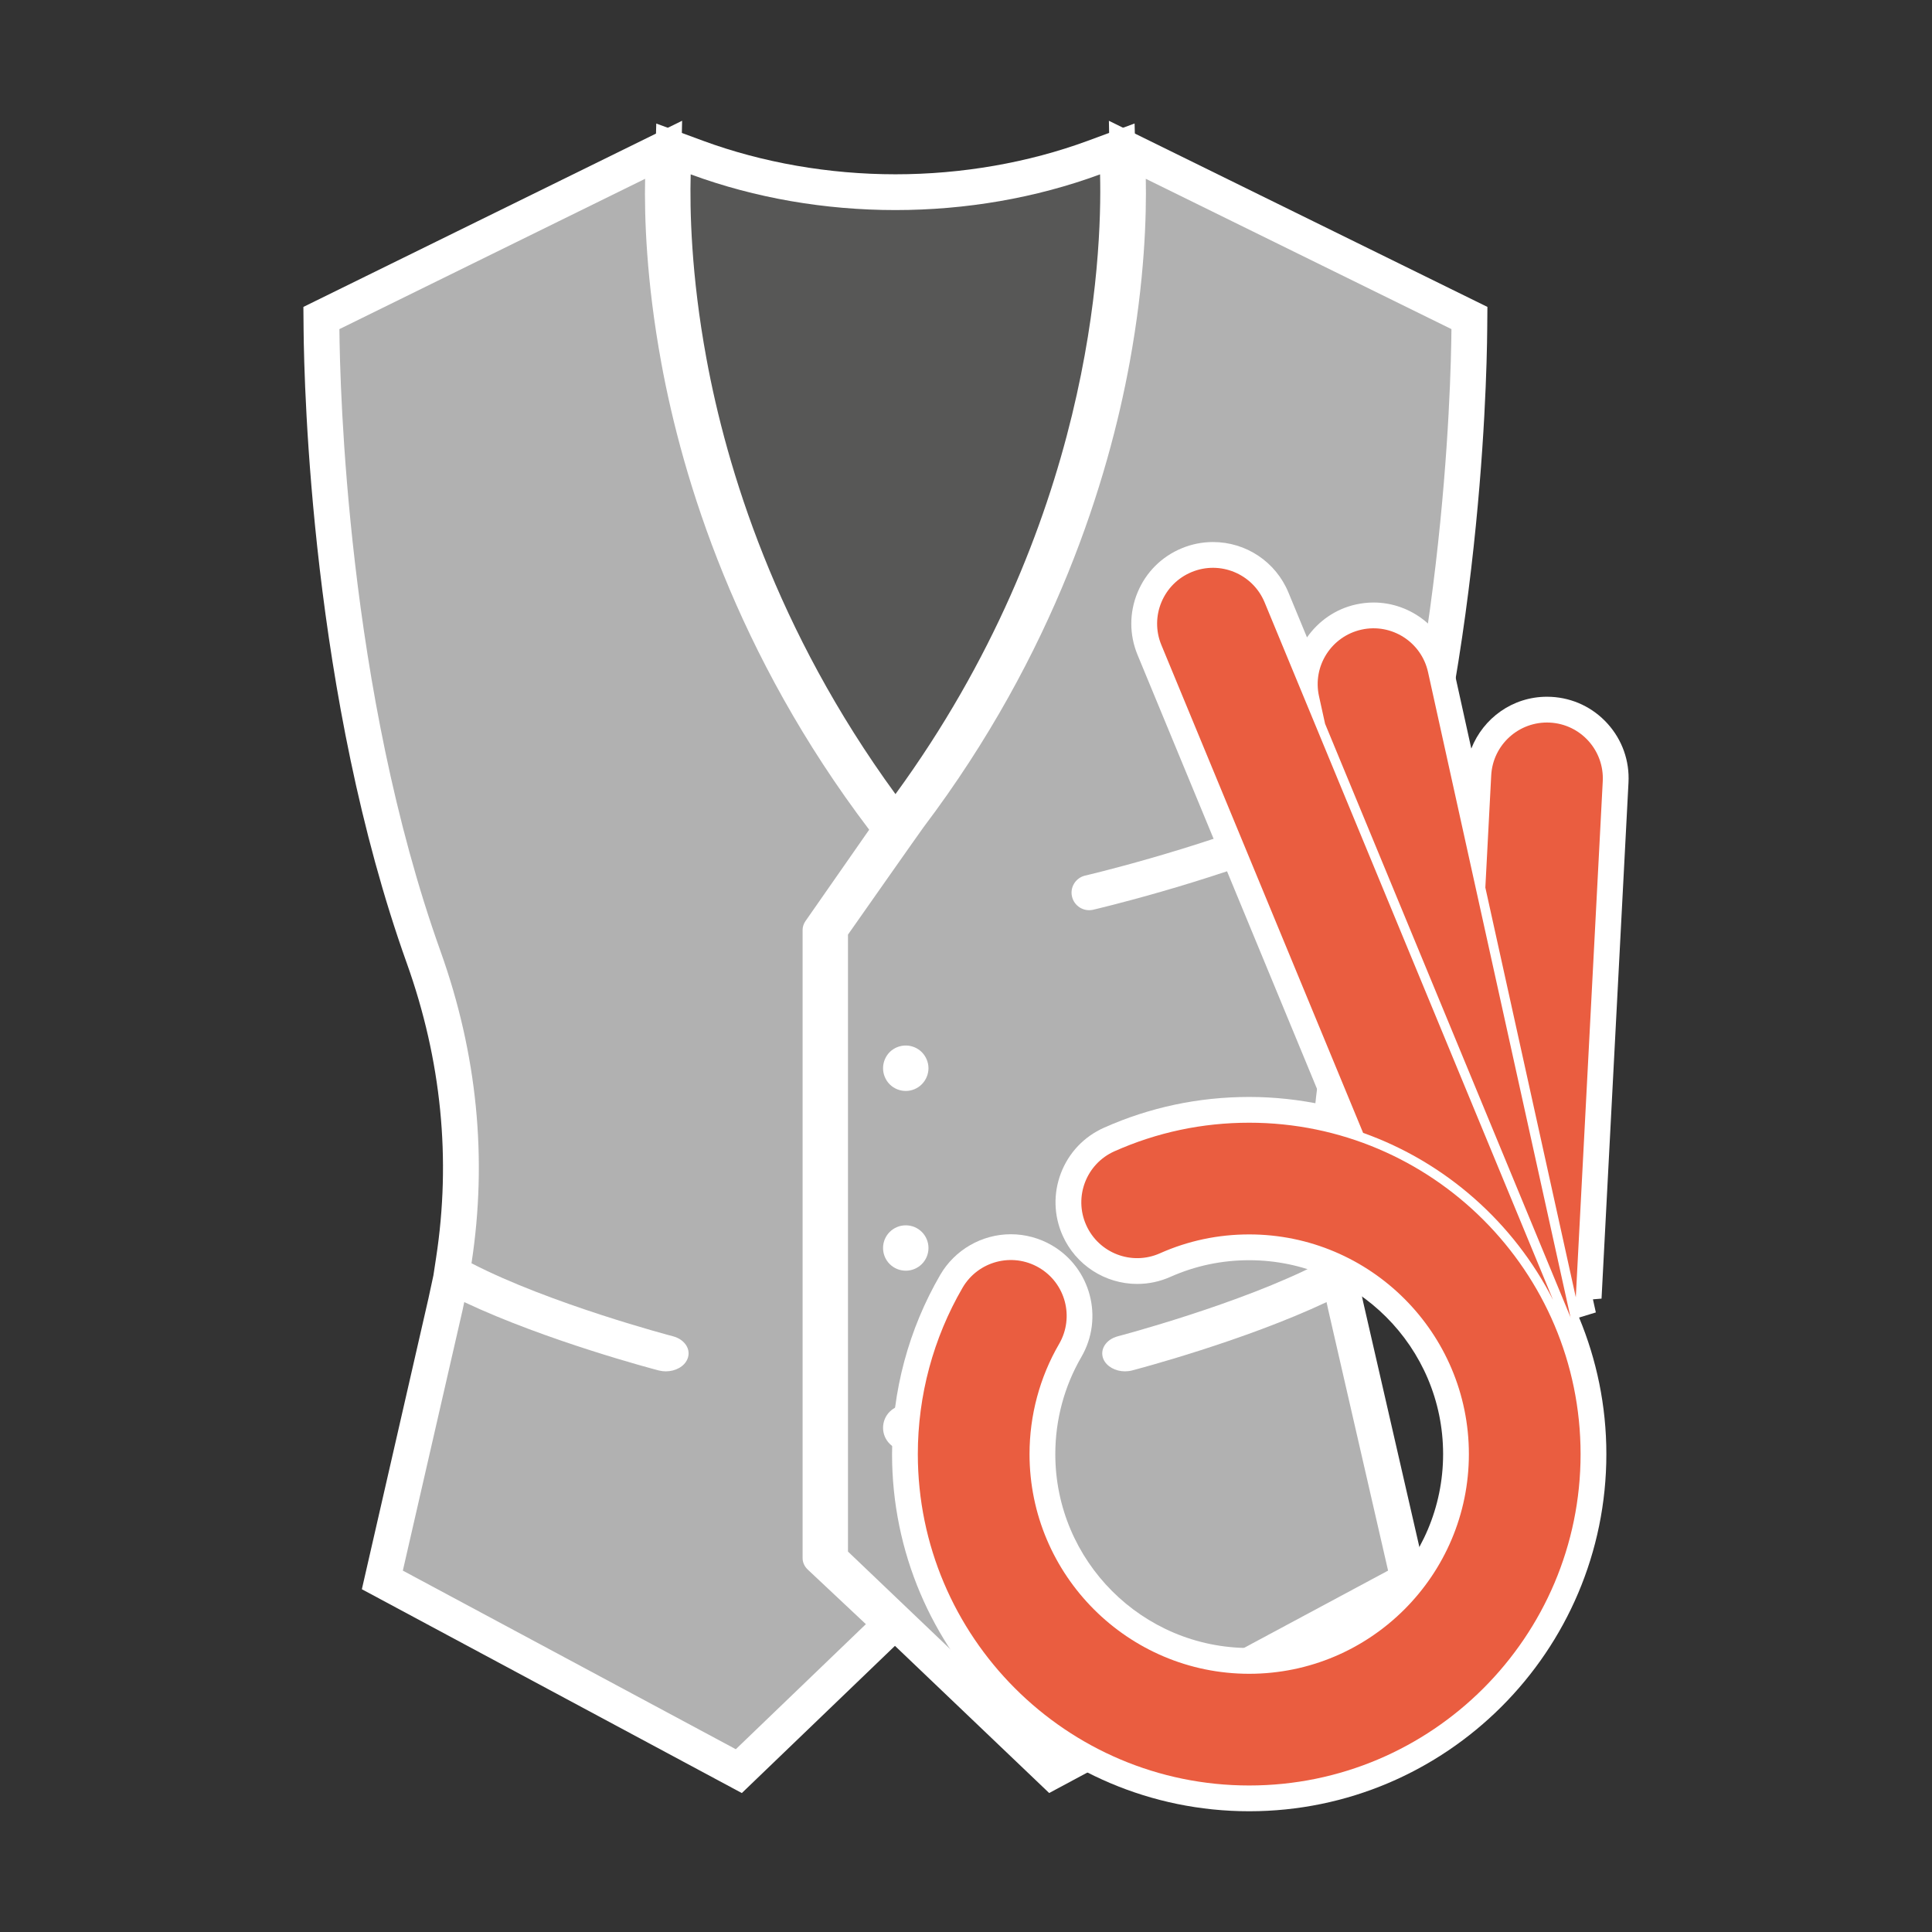
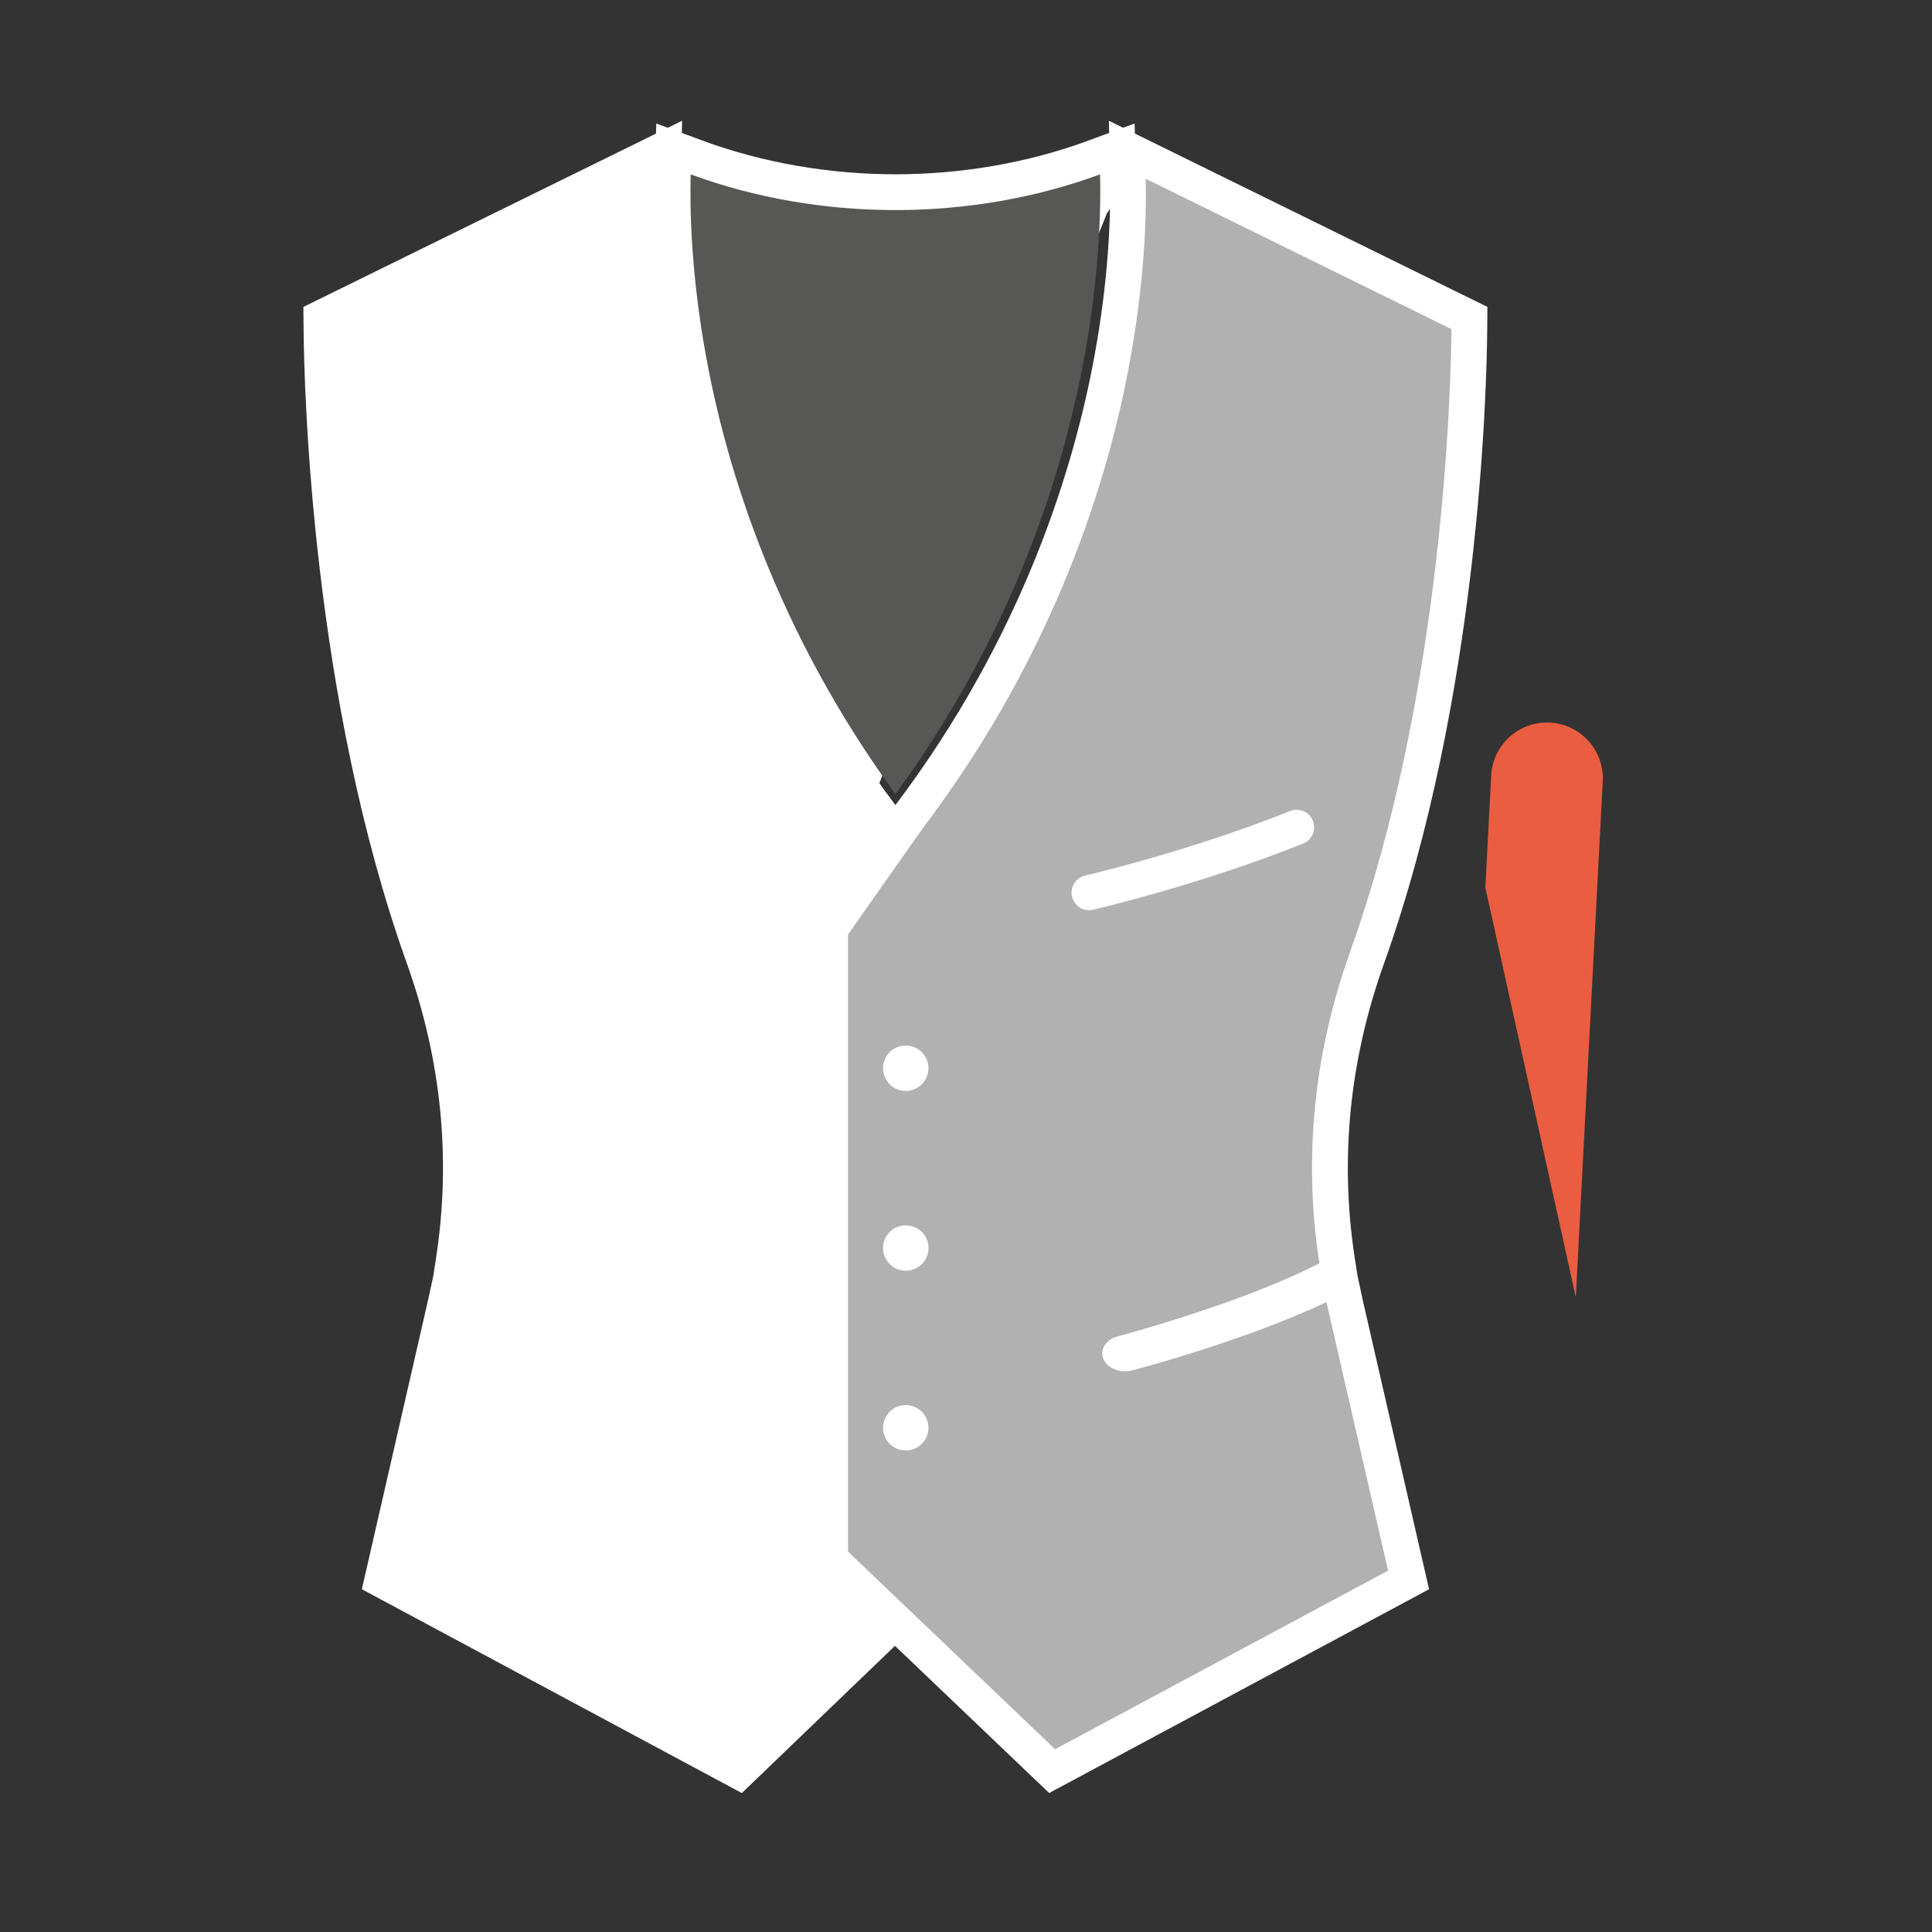
<svg xmlns="http://www.w3.org/2000/svg" version="1.1" id="Calque_1" x="0px" y="0px" width="400px" height="400px" viewBox="0 0 400 400" enable-background="new 0 0 400 400" xml:space="preserve">
  <rect x="0" y="0" width="400" height="400" fill="#333333" stroke="none" />
  <g>
    <g>
      <g>
-         <path fill="#FFFFFF" d="M179.414,168.782c-25.745-35.278-36.201-70.166-40.449-93.227c-3.369-18.286-3.564-32.688-3.369-39.654     l0.276-10.327l9.691,3.574c12.306,4.531,26.08,6.937,39.824,6.937c13.748,0,27.51-2.397,39.809-6.929l9.709-3.59l0.265,10.356     c0.408,16.521-1.53,74.933-43.789,132.859l-5.984,8.202L179.414,168.782z" />
+         <path fill="#FFFFFF" d="M179.414,168.782c-25.745-35.278-36.201-70.166-40.449-93.227c-3.369-18.286-3.564-32.688-3.369-39.654     l0.276-10.327l9.691,3.574c12.306,4.531,26.08,6.937,39.824,6.937c13.748,0,27.51-2.397,39.809-6.929l9.709-3.59l0.265,10.356     l-5.984,8.202L179.414,168.782z" />
        <path fill="#575756" d="M227.756,36.1c0.441,17.448-1.828,72.748-42.358,128.313c-24.774-33.954-34.976-67.525-39.14-90.196     C143.063,56.909,142.805,43.301,143,36.1C169.734,45.956,201.033,45.956,227.756,36.1z" />
        <g>
          <path fill="#FFFFFF" d="M74.919,329.034l13.785-60.207l1.03-4.773l0.552-3.634c3.145-20.435,1.103-40.949-6.054-60.972      C64.511,144.339,62.97,80.455,62.855,68.207l-0.041-4.663L141.224,25l-0.258,12.174c-0.151,7.782,0.276,20.434,3.229,36.543      c4.248,23.252,14.928,58.354,41.663,93.587l3.258,4.296l-15.542,22.295v126.857l16.451,15.454l-36.437,35.027L74.919,329.034z" />
-           <path fill="#B1B1B1" d="M166.17,322.583V192.534c0-0.626,0.195-1.243,0.57-1.795l13.215-18.956      c-27.54-36.301-38.629-72.549-43.053-96.728c-3.115-16.999-3.501-30.364-3.339-38.036L70.27,68.142      c0.103,12.012,1.593,74.756,20.935,128.806c7.598,21.236,9.743,42.913,6.414,64.598c16.348,8.452,41.45,15.05,41.714,15.116      c2.46,0.647,3.817,2.751,2.994,4.708c-0.644,1.56-2.494,2.553-4.472,2.553c-0.482,0-0.971-0.06-1.464-0.185      c-1.052-0.271-23.2-6.105-40.272-14.152c-0.125,0.566-0.228,1.133-0.36,1.699L83.404,325.18l68.938,36.978l26.929-25.893      l-12.008-11.276C166.549,324.319,166.17,323.473,166.17,322.583z" />
          <path fill="#FFFFFF" d="M168.16,324.407V191.158l1.339-1.92c4.553-6.48,15.197-21.641,15.789-22.42      c26.469-35.05,37.076-69.975,41.306-93.102c2.942-16.014,3.38-28.717,3.226-36.551l-0.235-12.158l78.368,38.536l-0.041,4.656      c-0.103,12.232-1.614,76.036-21.354,131.248c-7.168,20.022-9.213,40.537-6.076,60.972l0.581,3.722l1.173,5.451l13.634,59.441      l-78.651,42.192L168.16,324.407z" />
          <path fill="#B1B1B1" d="M274.649,269.585c-17.073,8.047-39.221,13.881-40.265,14.152c-0.479,0.125-0.99,0.185-1.471,0.185      c-1.968,0-3.807-0.993-4.472-2.553c-0.806-1.957,0.533-4.061,3.004-4.708c0.254-0.066,25.385-6.679,41.714-15.116      c-3.328-21.685-1.184-43.361,6.414-64.598c19.331-54.05,20.832-116.794,20.935-128.806L237.223,37.02      c0.155,7.672-0.224,21.037-3.339,38.036c-4.41,24.083-15.41,60.111-42.692,96.235c-0.574,0.757-15.627,22.206-15.627,22.206      v127.74l42.88,40.92l68.941-36.978l-12.369-53.896C274.884,270.718,274.774,270.151,274.649,269.585z M187.535,300.303      c-2.608,0-4.708-2.104-4.708-4.693c0-2.604,2.1-4.707,4.708-4.707c2.593,0,4.696,2.104,4.696,4.707      C192.231,298.199,190.128,300.303,187.535,300.303z M187.535,263.083c-2.608,0-4.708-2.097-4.708-4.7      c0-2.597,2.1-4.693,4.708-4.693c2.593,0,4.696,2.097,4.696,4.693C192.231,260.986,190.128,263.083,187.535,263.083z       M190.841,224.494c-0.868,0.876-2.082,1.376-3.306,1.376c-1.258,0-2.464-0.5-3.34-1.376c-0.868-0.882-1.368-2.089-1.368-3.332      c0-1.235,0.5-2.449,1.368-3.332c0.875-0.868,2.082-1.368,3.34-1.368c1.225,0,2.438,0.5,3.306,1.368      c0.879,0.883,1.39,2.097,1.39,3.332C192.231,222.398,191.72,223.612,190.841,224.494z M226.186,188.378      c-1.909,0.375-3.788-0.831-4.24-2.751c-0.456-1.942,0.769-3.884,2.718-4.348c0.213-0.044,21.824-5.09,42.438-13.365      c1.861-0.75,3.976,0.154,4.708,2.016c0.758,1.854-0.151,3.965-2.008,4.715c-21.162,8.488-42.597,13.498-43.505,13.711      C226.267,188.363,226.226,188.371,226.186,188.378z" />
        </g>
      </g>
    </g>
    <g>
-       <path fill="#FFFFFF" d="M330.401,271.726l-0.6-2.714l1.78-0.147l5.58-106.827c0.239-4.509-1.295-8.842-4.318-12.195    c-3.02-3.354-7.165-5.333-11.677-5.568c-0.294-0.016-0.592-0.022-0.886-0.022c-7.117,0-13.186,4.436-15.661,10.732l-3.748-16.978    c-1.688-7.68-8.625-13.263-16.484-13.263c-1.225,0-2.457,0.141-3.659,0.405c-4.285,0.948-7.786,3.486-10.129,6.818l-3.847-9.305    c-2.63-6.341-8.761-10.438-15.62-10.438c-2.222,0-4.396,0.434-6.455,1.287c-4.174,1.721-7.422,4.965-9.154,9.136    c-1.732,4.171-1.732,8.768-0.007,12.938l38.525,93.168c-4.973-1.06-10.125-1.641-15.41-1.641c-10.46,0-20.578,2.141-30.066,6.37    c-4.127,1.839-7.286,5.171-8.904,9.386s-1.493,8.813,0.342,12.932c2.714,6.09,8.779,10.025,15.443,10.025    c2.376,0,4.689-0.492,6.871-1.464c5.142-2.287,10.629-3.449,16.315-3.449c22.137,0,40.147,18.007,40.147,40.14    c0,22.141-18.011,40.147-40.147,40.147c-22.133,0-40.144-18.007-40.144-40.147c0-7.091,1.869-14.049,5.403-20.118    c4.678-8.062,1.931-18.426-6.124-23.111c-2.578-1.493-5.509-2.287-8.481-2.287c-6.006,0-11.607,3.222-14.624,8.414    c-6.524,11.226-9.974,24.062-9.974,37.103c0,40.78,33.17,73.947,73.943,73.947c40.776,0,73.947-33.167,73.947-73.947    c0-10.011-2.022-19.552-5.646-28.268L330.401,271.726z" />
-       <path fill="#EA5D40" d="M258.632,232.446c-9.706,0-19.092,1.993-27.896,5.914c-5.833,2.597-8.456,9.438-5.855,15.271    c2.601,5.833,9.434,8.451,15.267,5.854c5.826-2.597,12.041-3.913,18.485-3.913c25.083,0,45.484,20.405,45.484,45.48    c0,25.083-20.401,45.488-45.484,45.488c-25.08,0-45.48-20.405-45.48-45.488c0-8.025,2.115-15.91,6.124-22.803    c3.207-5.524,1.335-12.601-4.189-15.808c-5.524-3.207-12.601-1.331-15.808,4.186c-6.054,10.416-9.253,22.317-9.253,34.425    c0,37.838,30.776,68.614,68.607,68.614s68.61-30.776,68.61-68.614C327.242,263.223,296.462,232.446,258.632,232.446z" />
      <path fill="#EA5D40" d="M331.832,161.758c0.335-6.378-4.564-11.821-10.941-12.152c-6.377-0.33-11.821,4.568-12.152,10.945    l-1.213,23.208l18.728,84.826L331.832,161.758z" />
-       <path fill="#EA5D40" d="M274.344,149.849l50.769,122.767c0.037,0.089,0.044,0.177,0.077,0.266l-29.53-133.728    c-1.372-6.23-7.547-10.173-13.777-8.797c-6.234,1.383-10.177,7.547-8.797,13.784L274.344,149.849z" />
-       <path fill="#EA5D40" d="M282.218,234.55c17.102,6.083,31.177,18.581,39.328,34.587l-59.725-144.43    c-2.446-5.899-9.202-8.709-15.105-6.268c-5.899,2.442-8.709,9.202-6.267,15.102L282.218,234.55z" />
    </g>
  </g>
</svg>